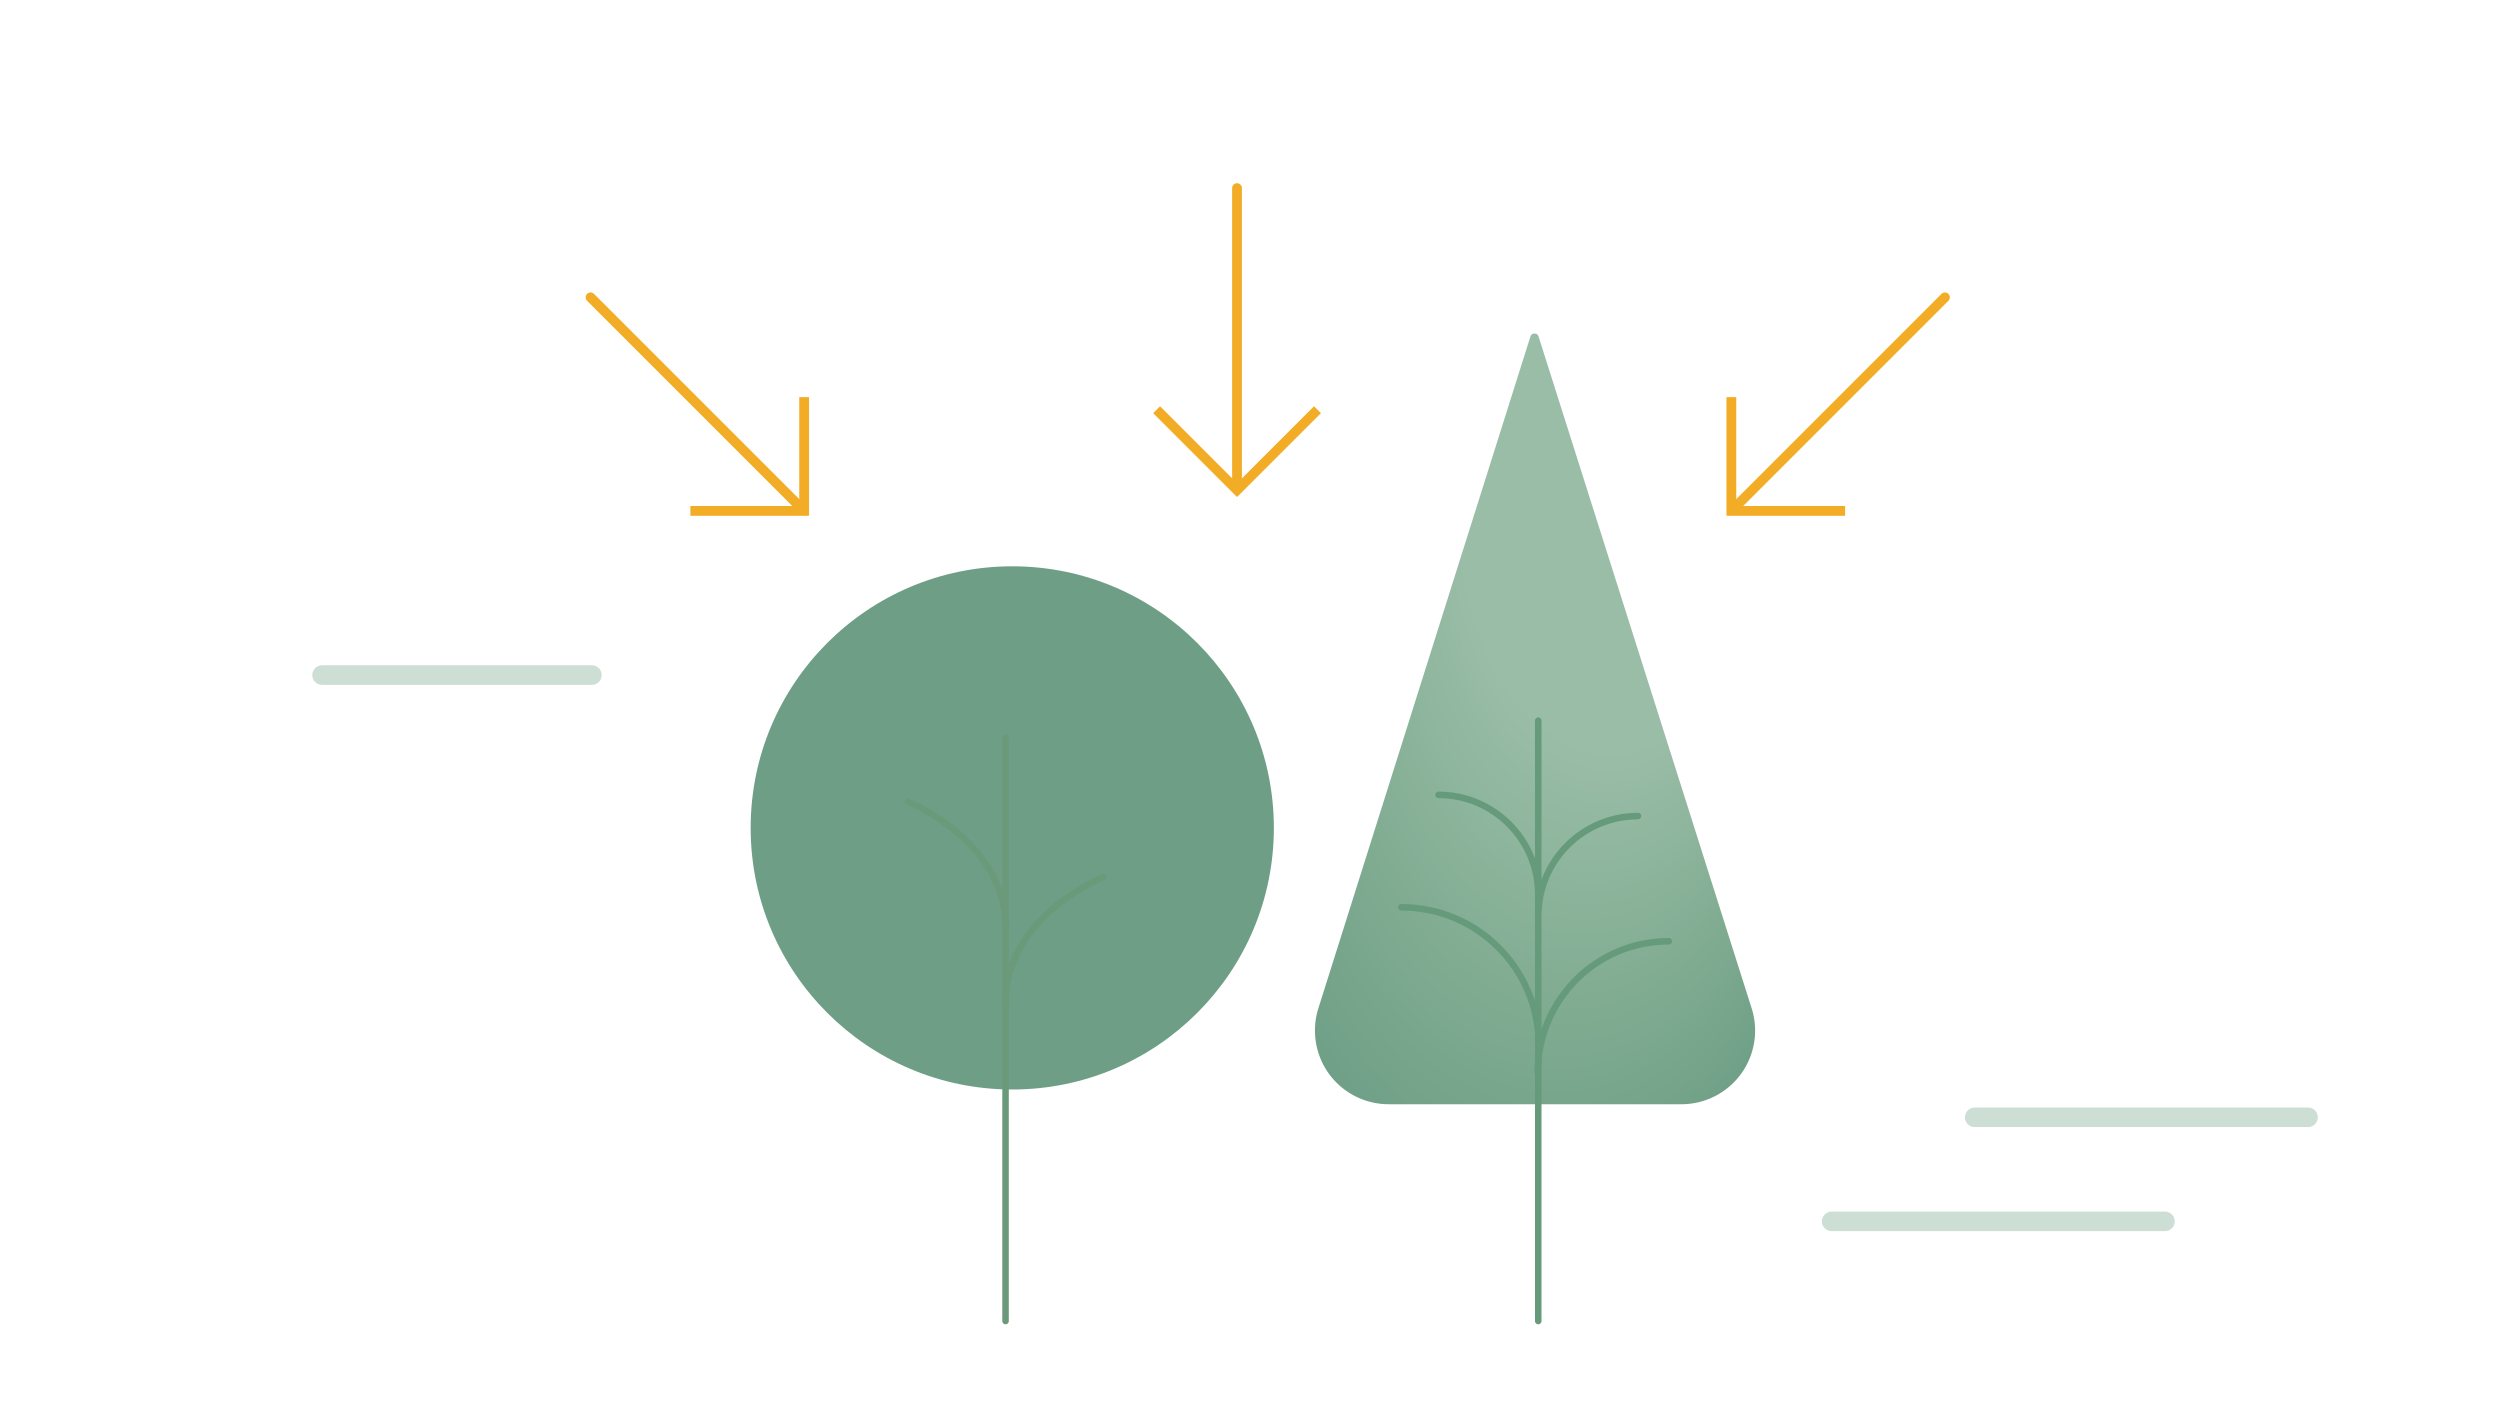
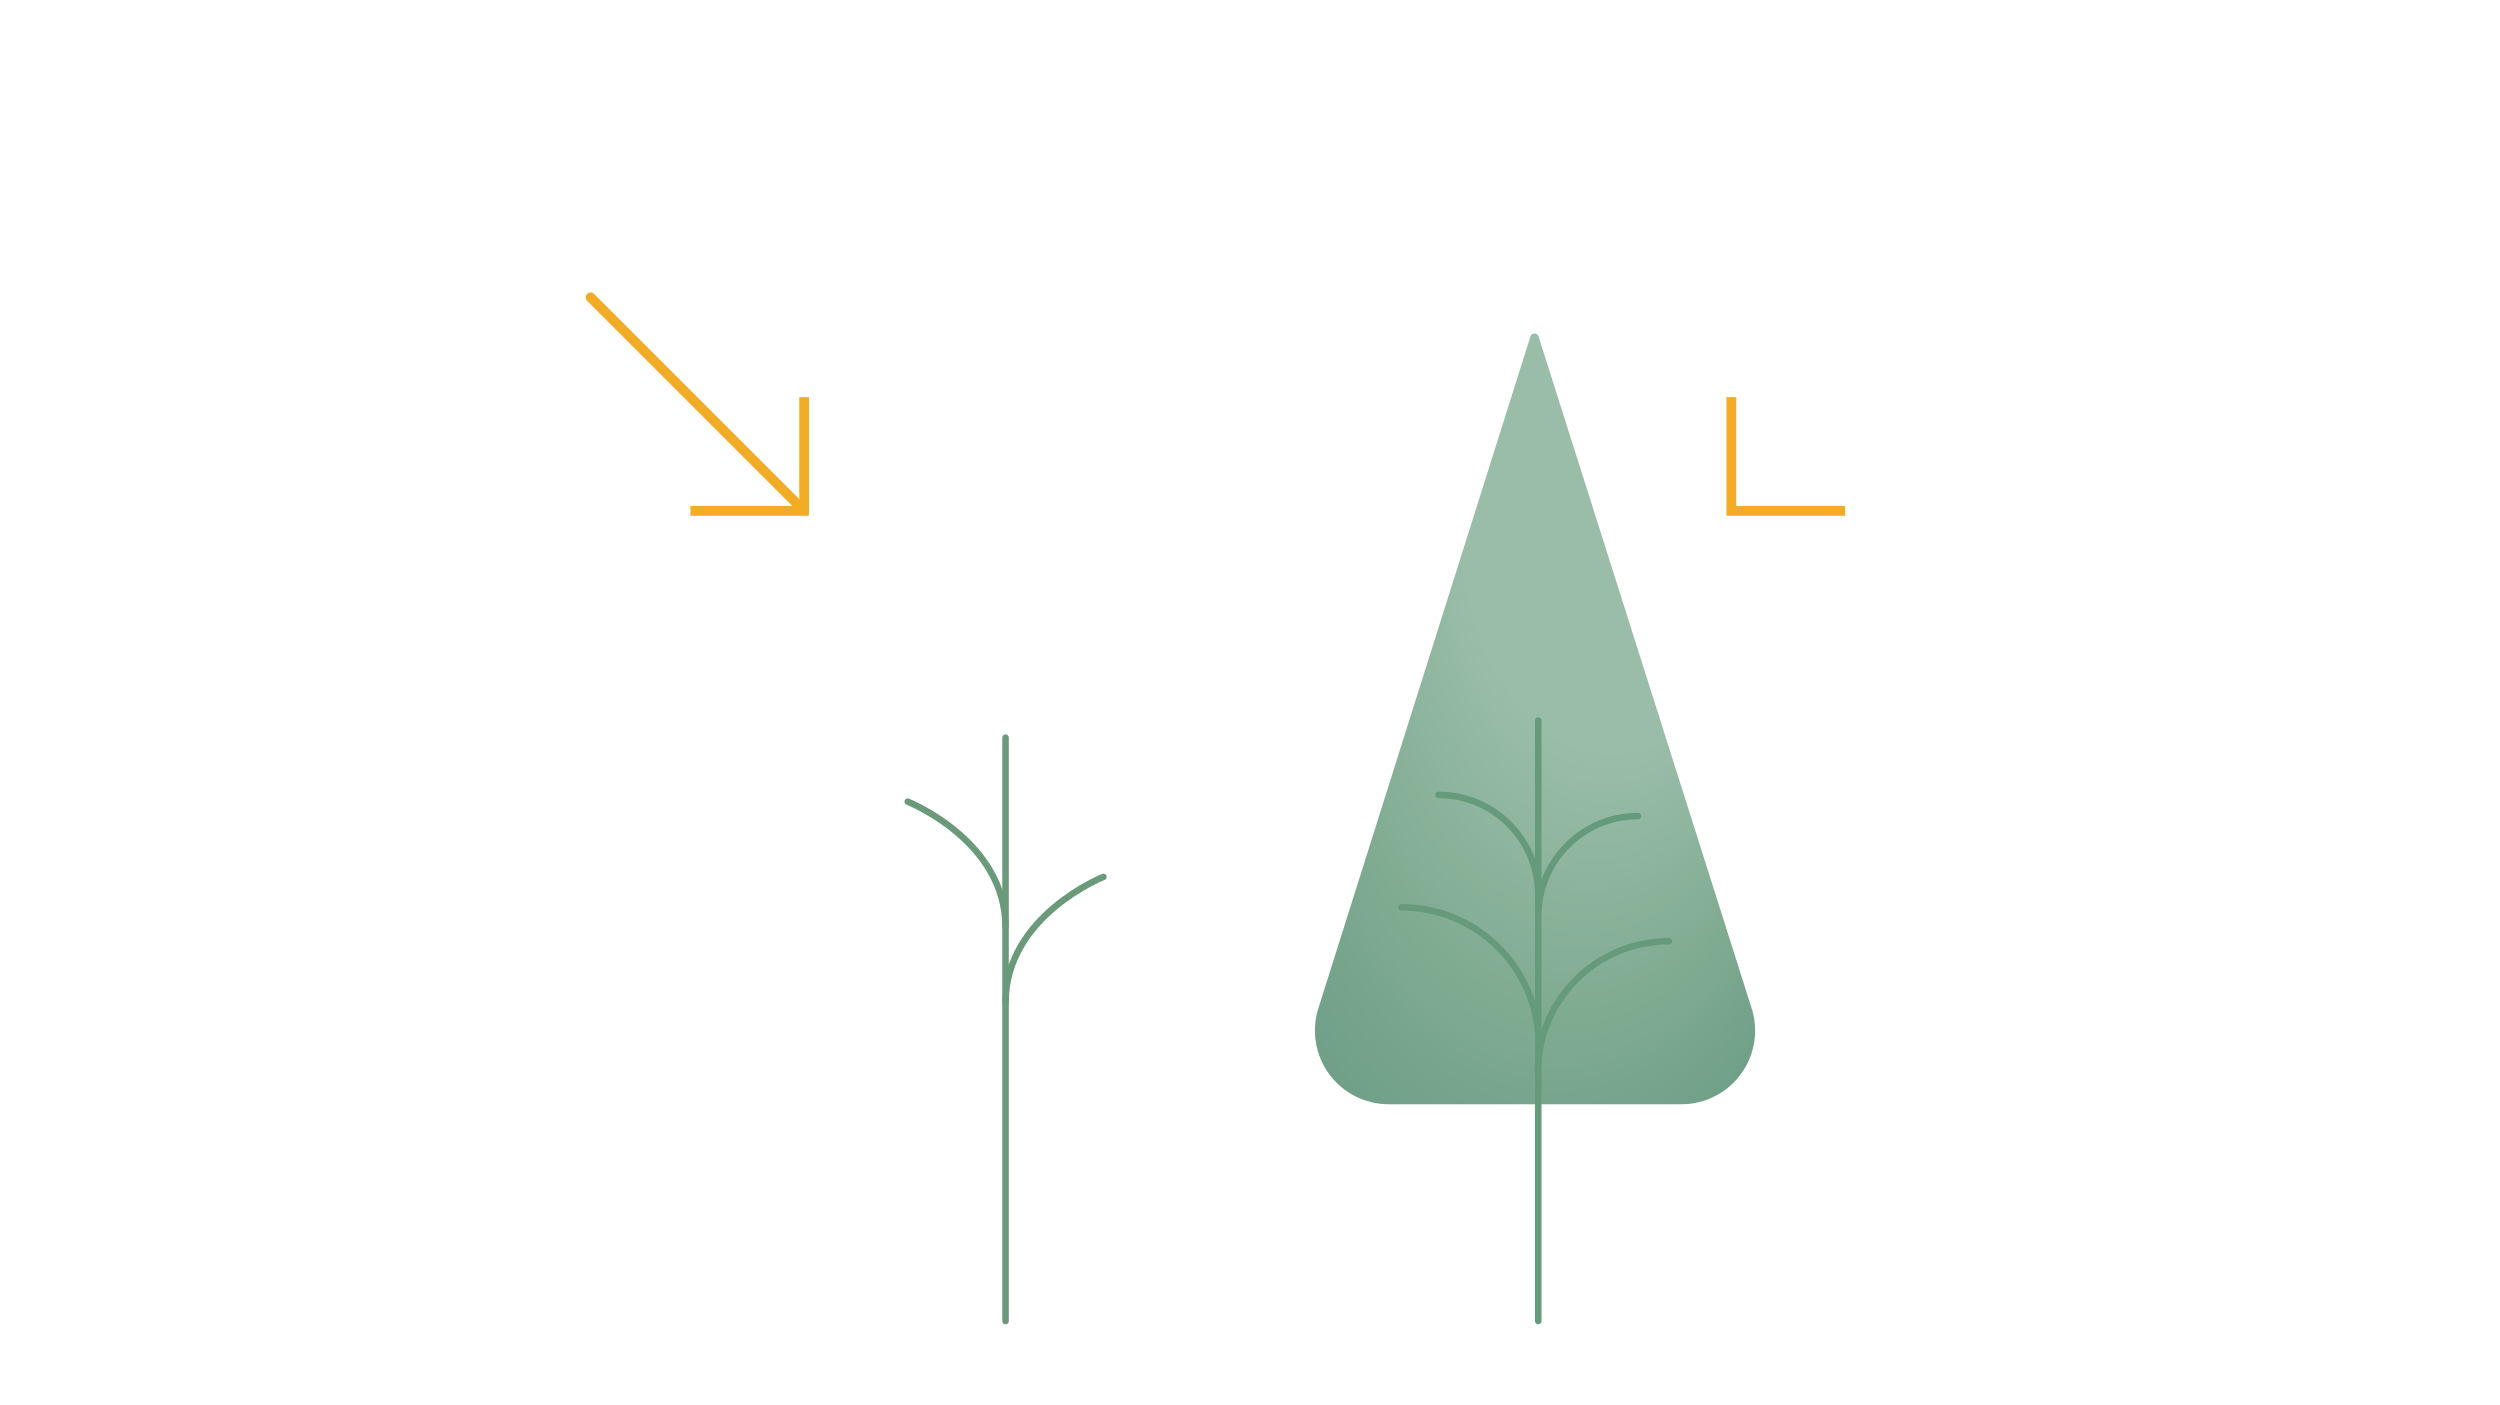
<svg xmlns="http://www.w3.org/2000/svg" id="Ebene_1" data-name="Ebene 1" viewBox="0 0 767 431">
  <defs>
    <radialGradient id="Verlauf_Radial_57-35_" cx="310.56" cy="254" r="95.81" data-name="Verlauf Radial 57-35 %" fx="364.7" fy="174.95" gradientUnits="userSpaceOnUse">
      <stop offset="0" stop-color="#a6c4b2" />
      <stop offset=".48" stop-color="#9abda7" />
      <stop offset=".78" stop-color="#7fab91" />
      <stop offset="1" stop-color="#6e9f86" />
    </radialGradient>
    <radialGradient id="Unbenannter_Verlauf_13" cx="470.96" cy="220.55" r="96.28" data-name="Unbenannter Verlauf 13" fx="516.7" fy="142.05" gradientTransform="matrix(1 0 0 1.57 0 -125.2)" gradientUnits="userSpaceOnUse">
      <stop offset=".48" stop-color="#9abda7" />
      <stop offset=".78" stop-color="#7fab91" />
      <stop offset="1" stop-color="#6e9f86" />
    </radialGradient>
    <style>.cls-2,.cls-3,.cls-4,.cls-5,.cls-6{fill:none;stroke-linejoin:round}.cls-2,.cls-3,.cls-5,.cls-6{stroke-linecap:round}.cls-2,.cls-4{stroke:#f2ac25;stroke-width:3px}.cls-3{stroke:#cdded4;stroke-width:6px}.cls-4{stroke-linecap:square}.cls-5,.cls-6{stroke:#6a9a79;stroke-width:2px}.cls-6{stroke:#659a7a}</style>
  </defs>
-   <circle cx="310.56" cy="254" r="80.26" style="fill:url(#Verlauf_Radial_57-35_)" />
  <path id="Linie_436" d="M308.5 405.29V226.32" class="cls-5" data-name="Linie 436" />
  <path id="Pfad_4531" d="M338.52 269.04s-30.01 11.91-30.01 38.46" class="cls-5" data-name="Pfad 4531" />
  <path id="Pfad_4532" d="M278.48 245.95s30.01 11.91 30.01 38.46" class="cls-5" data-name="Pfad 4532" />
  <path d="M472.05 103.25c-.39-1.23-2.13-1.23-2.52 0l-65.06 206.11c-.71 2.23-1.04 4.5-1.04 6.79 0 4.54 1.35 9.02 3.99 12.86a22.644 22.644 0 0 0 18.61 9.77h89.84c7.42 0 14.39-3.66 18.61-9.77a22.7 22.7 0 0 0 3.99-12.84c0-2.29-.35-4.58-1.06-6.81l-65.38-206.11Z" style="fill:url(#Unbenannter_Verlauf_13)" />
  <path d="M471.93 221.09v184.2M441.34 243.87c16.9 0 30.59 13.7 30.59 30.59M429.93 278.36c23.28 0 42.16 18.87 42.16 42.16M502.53 250.38c-16.9 0-30.59 13.7-30.59 30.59" class="cls-6" />
  <path d="M511.99 288.78c-22.2 0-40.2 18-40.2 40.2" class="cls-6" />
-   <path d="M379.52 57.71v90.63" class="cls-2" />
-   <path d="m379.6 150.3 23.54-23.54M355.91 126.76l23.54 23.54" class="cls-4" />
  <path d="m181.18 91.22 64.09 64.09" class="cls-2" />
  <path d="M246.71 156.64v-33.29M213.31 156.75h33.29" class="cls-4" />
-   <path d="m596.71 91.22-64.09 64.09" class="cls-2" />
  <path d="M531.18 156.64v-33.29M564.58 156.75h-33.3" class="cls-4" />
-   <path d="M561.95 374.71h102.26M605.84 342.79H708.1M98.81 207.11h82.78" class="cls-3" />
</svg>